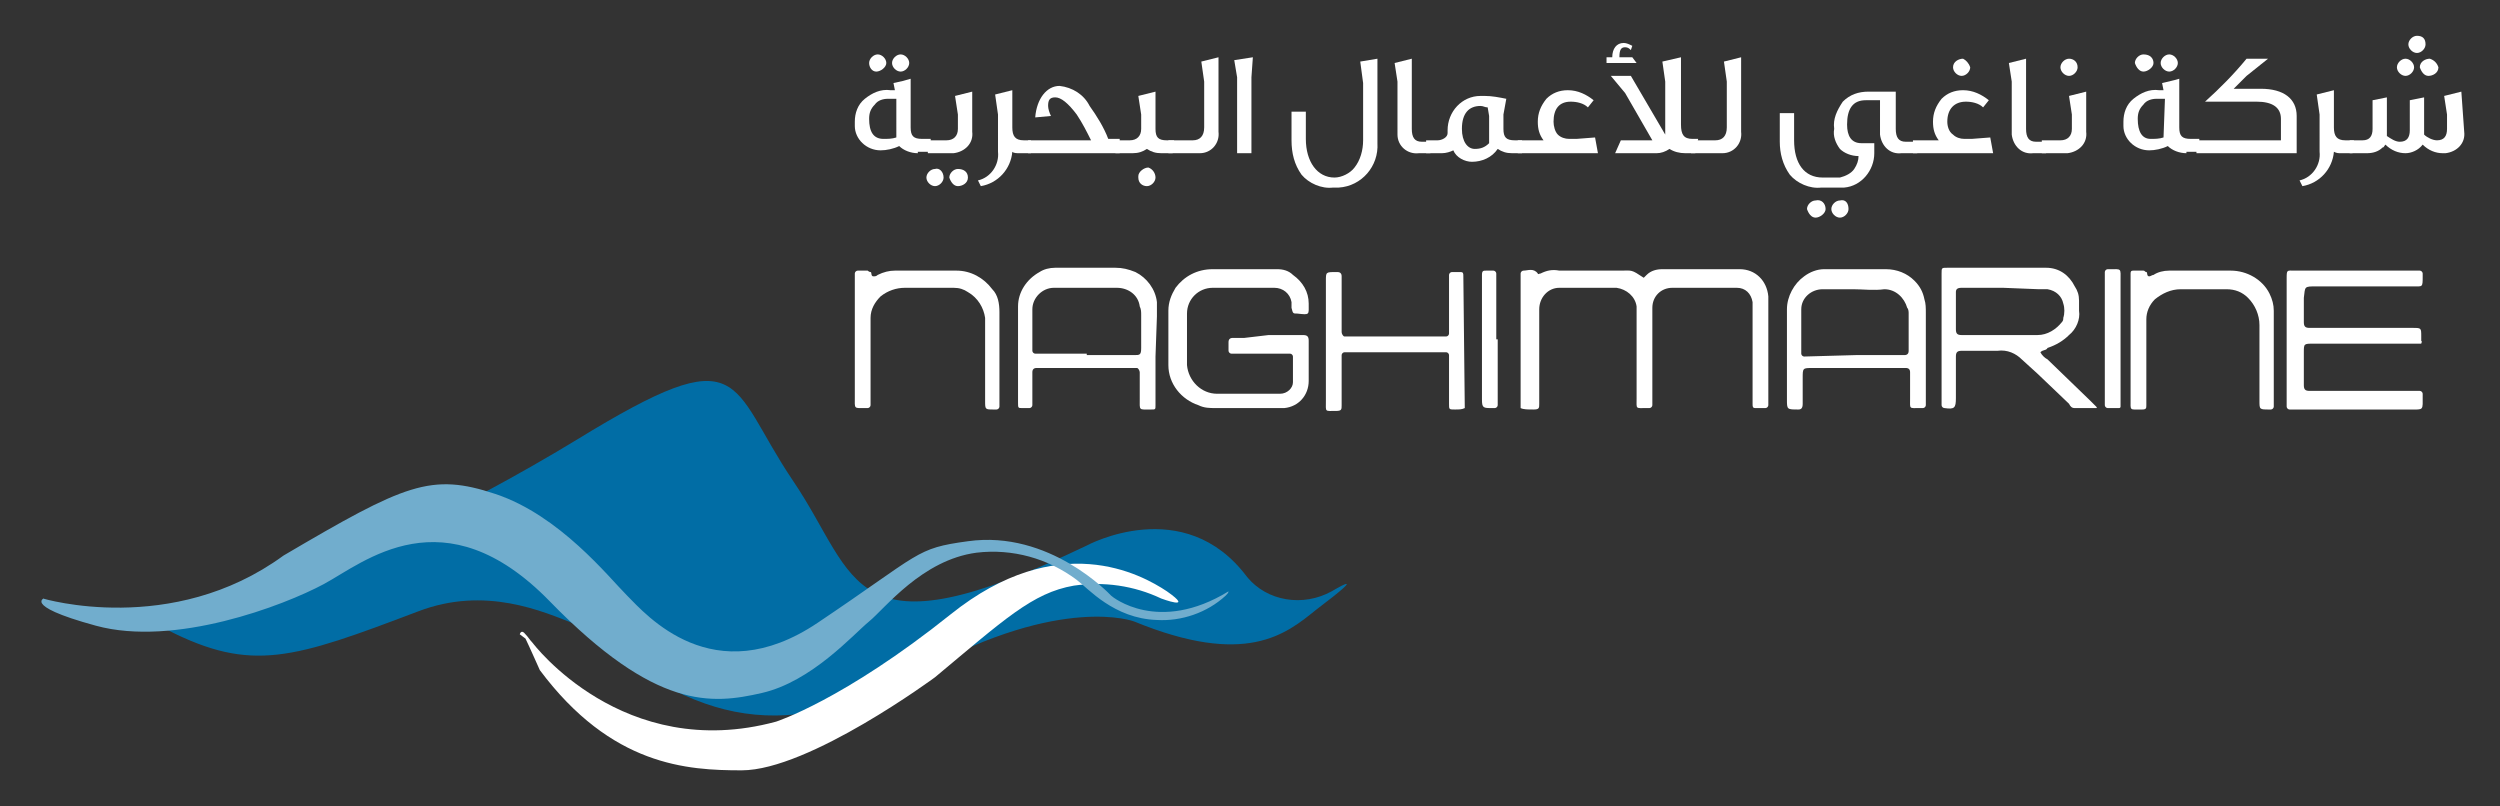
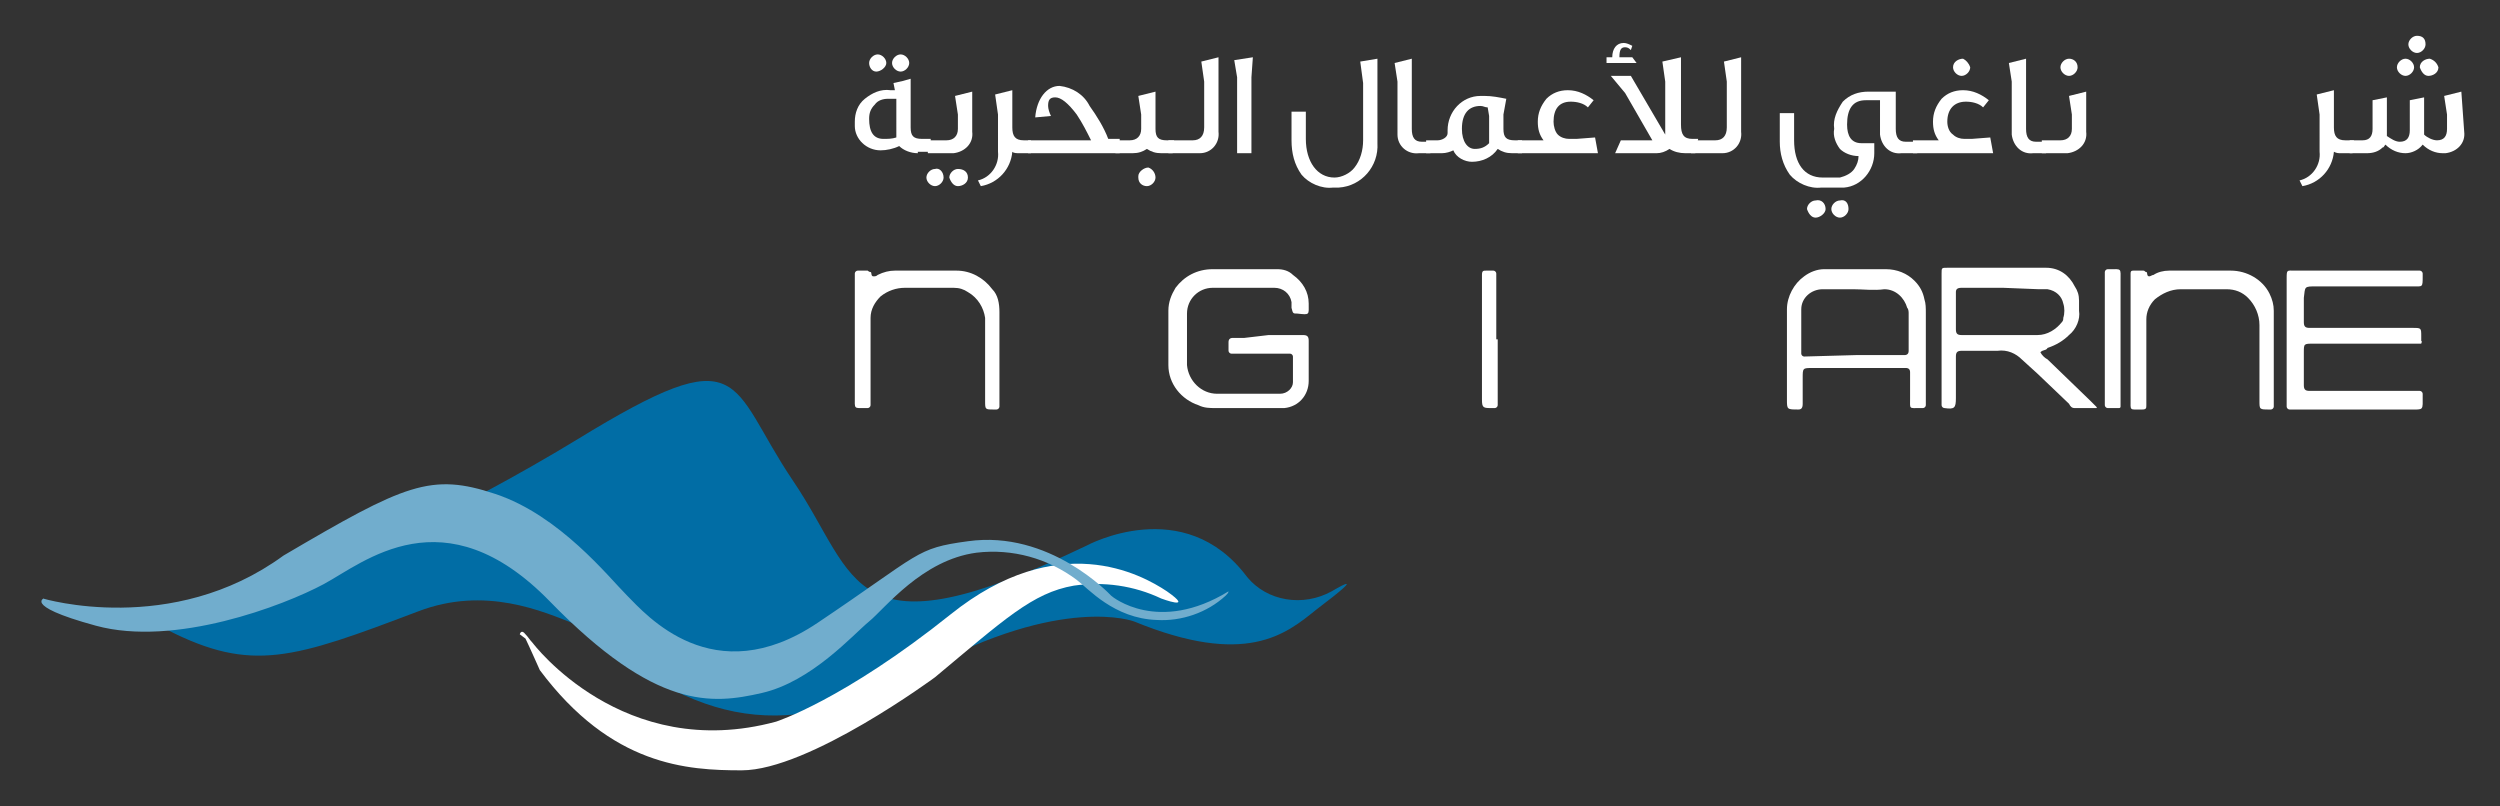
<svg xmlns="http://www.w3.org/2000/svg" version="1.1" id="Layer_1" x="0px" y="0px" viewBox="0 0 174.6 56.3" style="enable-background:new 0 0 174.6 56.3;" xml:space="preserve">
  <rect x="0" y="0" width="174.6" height="56.3" fill="#333333" stroke="none" />
  <style type="text/css">
	.st0{fill-rule:evenodd;clip-rule:evenodd;fill:#FFFFFF;}
	.st1{fill-rule:evenodd;clip-rule:evenodd;fill:#016DA5;}
	.st2{fill-rule:evenodd;clip-rule:evenodd;fill:#71ADCD;}
	.st3{fill:#FFFFFF;}
</style>
-   <path class="st0" d="M106.2,28.5v-8.9c0-0.2,0-0.3,0-0.5c0-0.1,0.1-0.2,0.2-0.2c0,0,0,0,0,0l0,0c0.3,0,0.7-0.2,1,0.2  c0,0.1,0.1,0,0.2,0c0.4-0.2,0.8-0.3,1.3-0.2h4.3c0.8,0,0.7-0.1,1.6,0.5l0.2-0.2c0.3-0.3,0.7-0.4,1.1-0.4h5.4c1.1,0,1.9,0.8,2,1.9  v7.6c0,0.1-0.1,0.2-0.2,0.2c0,0,0,0,0,0h-0.7c-0.2,0-0.2-0.1-0.2-0.3v-6.4c0-0.2,0-0.5,0-0.7c-0.1-0.6-0.5-1-1.1-1h-4.5  c-0.8,0-1.4,0.6-1.4,1.4v6.8c0,0.1-0.1,0.2-0.2,0.2c0,0,0,0,0,0h-0.2c-0.8,0-0.7,0.1-0.7-0.7V22c0-0.2,0-0.4,0-0.6  c-0.1-0.7-0.7-1.2-1.4-1.3h-4c-0.8,0-1.4,0.7-1.4,1.5v6.6c0,0.3,0,0.4-0.4,0.4C106.7,28.6,106.4,28.6,106.2,28.5" />
  <path class="st0" d="M169.1,24h-7.5c-0.7,0-0.7,0-0.7,0.6s0,1.5,0,2.3c0,0.3,0.1,0.4,0.4,0.4h7.7c0.1,0,0.2,0.1,0.2,0.2v0.1  c0,1.1,0.1,1-0.9,1h-8.4c-0.1,0-0.2-0.1-0.2-0.2v-8.9c0-0.7,0-0.6,0.6-0.6h8.7c0.1,0,0.2,0.1,0.2,0.2c0,0.1,0,0.1,0,0.2  c0,0.8,0,0.7-0.7,0.7h-6.7c-0.9,0-0.8,0-0.9,0.8v1.7c0,0.3,0.1,0.4,0.4,0.4c0.2,0,0.4,0,0.6,0h6.6c0.6,0,0.6,0,0.6,0.6  c0,0.1,0,0.2,0,0.3C169.2,23.9,169.1,23.9,169.1,24" />
  <path class="st0" d="M88.6,23.4h2.4c0.3,0,0.4,0.1,0.4,0.4v2.8c0,1-0.7,1.8-1.7,1.9h-4.8c-0.4,0-0.8,0-1.2-0.2  c-1.2-0.4-2.1-1.5-2.1-2.8v-3.8c0-0.6,0.2-1.1,0.5-1.6c0.6-0.8,1.5-1.3,2.6-1.3h4.5c0.4,0,0.8,0.1,1.1,0.4c0.7,0.5,1.1,1.2,1.1,2  c0,0.8,0.1,0.8-0.8,0.7c-0.3,0-0.3,0-0.4-0.4c0-0.1,0-0.3,0-0.4c-0.1-0.6-0.6-1-1.2-1h-4.3c-1,0-1.8,0.8-1.8,1.8v3.6  c0.1,1.1,1,2,2.1,2h4.4c0.5,0,0.9-0.4,0.9-0.8c0,0,0,0,0,0v-1.8c0-0.1-0.1-0.2-0.2-0.2c0,0,0,0,0,0H86c-0.1,0-0.2-0.1-0.2-0.2v-0.6  c0-0.2,0.1-0.3,0.3-0.3h0.8L88.6,23.4z" />
  <path class="st0" d="M142.5,24.6c0.1,0.2,0.3,0.4,0.5,0.5l3,2.9c0.1,0.1,0.3,0.3,0.4,0.4c0,0,0.1,0.1,0,0.1c0,0,0,0,0,0h-1.5  c-0.2,0-0.3-0.1-0.4-0.3l-2.2-2.1l-1.1-1c-0.4-0.4-1-0.7-1.7-0.6H137c-0.3,0-0.4,0.1-0.4,0.4v2.9c0,0.7-0.1,0.8-0.8,0.7  c-0.1,0-0.2-0.1-0.2-0.2c0-0.1,0-0.2,0-0.4v-8.8c0-0.4,0-0.4,0.4-0.4h6.9c0.9,0,1.6,0.5,2,1.3c0.2,0.3,0.3,0.6,0.3,1v0.7  c0.1,0.6-0.2,1.3-0.7,1.7c-0.4,0.4-0.9,0.7-1.5,0.9C142.9,24.5,142.7,24.4,142.5,24.6 M139.9,20.1h-2.9c-0.3,0-0.4,0.1-0.4,0.3V23  c0,0.3,0.1,0.4,0.4,0.4h5.3c0.7,0,1.3-0.4,1.7-0.9c0.1-0.1,0.1-0.2,0.1-0.3c0.1-0.3,0.1-0.7,0-1c-0.1-0.5-0.5-0.9-1.1-1  c-0.2,0-0.4,0-0.6,0L139.9,20.1" />
  <path class="st0" d="M124.8,24.8v-3.2c0-0.9,0.5-1.8,1.2-2.3c0.4-0.3,0.9-0.5,1.4-0.5h4.3c0.8,0,1.5,0.3,2,0.8  c0.4,0.4,0.6,0.8,0.7,1.3c0.1,0.3,0.1,0.6,0.1,1v6.4c0,0.1-0.1,0.2-0.2,0.2h-0.2c-0.8,0-0.7,0.1-0.7-0.7V26c0-0.2-0.1-0.3-0.3-0.3  h-6.5c-0.7,0-0.7,0-0.7,0.7v1.8c0,0.3-0.1,0.4-0.3,0.4c-0.8,0-0.8,0-0.8-0.7L124.8,24.8L124.8,24.8z M129.6,24.8h3.4  c0.2,0,0.3-0.1,0.3-0.3v-2.6c0-0.1,0-0.3-0.1-0.4c-0.2-0.7-0.8-1.3-1.6-1.3c-0.7,0.1-1.5,0-2.2,0h-2.1c-0.8,0-1.5,0.6-1.5,1.4  c0,0,0,0,0,0v2.9c0,0.1,0,0.1,0,0.2c0,0.1,0.1,0.2,0.2,0.2L129.6,24.8" />
-   <path class="st0" d="M80.7,24.9v3.4c0,0.3,0,0.3-0.3,0.3c-0.9,0-0.8,0.1-0.8-0.8V26c0-0.1-0.1-0.3-0.2-0.3c0,0,0,0,0,0h-7  c-0.2,0-0.3,0.1-0.3,0.3v2.3c0,0.1-0.1,0.2-0.2,0.2c0,0,0,0,0,0l0,0c-0.2,0-0.3,0-0.5,0c-0.3,0-0.3,0-0.3-0.4v-6.7  c0-1,0.6-1.9,1.5-2.4c0.3-0.2,0.7-0.3,1.1-0.3h4.2c0.5,0,0.9,0.1,1.4,0.3c0.8,0.4,1.4,1.2,1.5,2.1c0,0.3,0,0.6,0,1L80.7,24.9  L80.7,24.9z M75.9,24.8h3.3c0.4,0,0.5,0,0.5-0.5V22c0-0.2,0-0.4-0.1-0.6c-0.1-0.8-0.8-1.3-1.6-1.3h-4.4c-0.8,0-1.5,0.7-1.5,1.5v2.9  c0,0.1,0.1,0.2,0.2,0.2l0,0H75.9" />
  <path class="st0" d="M59.7,23.7v-4.6c0-0.1,0.1-0.2,0.2-0.2c0.2,0,0.5,0,0.7,0c0,0,0.1,0.1,0.2,0.1s0,0.3,0.2,0.3  c0.1,0,0.2,0,0.3-0.1c0.4-0.2,0.8-0.3,1.2-0.3h4.3c1,0,1.9,0.5,2.5,1.3c0.4,0.4,0.5,1,0.5,1.6v6.6c0,0.1-0.1,0.2-0.2,0.2  c0,0,0,0,0,0h-0.2c-0.6,0-0.6,0-0.6-0.6v-5.1c0-0.2,0-0.5,0-0.7c-0.1-0.7-0.5-1.4-1.2-1.8c-0.3-0.2-0.6-0.3-1-0.3h-3.4  c-0.6,0-1.2,0.2-1.7,0.6c-0.4,0.4-0.7,0.9-0.7,1.5v6.1c0,0.1-0.1,0.2-0.2,0.2c0,0,0,0,0,0h-0.1c-0.9,0-0.8,0.1-0.8-0.8L59.7,23.7" />
  <path class="st0" d="M148.8,23.7v-4.6c0-0.2,0.1-0.2,0.2-0.2h0.7c0.1,0,0.1,0.1,0.2,0.1s0,0.3,0.2,0.3c0.1,0,0.2-0.1,0.3-0.1  c0.3-0.2,0.7-0.3,1.1-0.3h4.3c1.1,0,2.2,0.6,2.7,1.6c0.2,0.4,0.3,0.8,0.3,1.2v6.7c0,0.1-0.1,0.2-0.2,0.2h-0.1c-0.7,0-0.7,0-0.7-0.6  v-5.3c0-0.7-0.3-1.4-0.8-1.9c-0.4-0.4-0.9-0.6-1.5-0.6h-3.2c-0.7,0-1.3,0.3-1.8,0.7c-0.4,0.4-0.6,0.9-0.6,1.4v6c0,0.2,0,0.3-0.3,0.3  c-0.9,0-0.8,0.1-0.8-0.7L148.8,23.7" />
-   <path class="st0" d="M102.3,28.5c-0.2,0.1-0.4,0.1-0.7,0.1c-0.4,0-0.4,0-0.4-0.4v-3.4c0-0.1-0.1-0.2-0.2-0.2c0,0,0,0,0,0h-7.1  c-0.1,0-0.2,0.1-0.2,0.2l0,0c0,0.2,0,0.4,0,0.6v2.9c0,0.3,0,0.4-0.4,0.4c-0.8,0-0.7,0.1-0.7-0.7v-8.4c0-0.6,0-0.6,0.7-0.6h0.1  c0.2,0,0.3,0.1,0.3,0.3s0,0.3,0,0.5v3.4c0,0.1,0.1,0.3,0.2,0.3c0,0,0,0,0,0h7.1c0.1,0,0.2-0.1,0.2-0.2v-4.1c0-0.1,0.1-0.2,0.2-0.2  l0,0l0,0c0.2,0,0.4,0,0.6,0c0.2,0,0.2,0.1,0.2,0.3L102.3,28.5" />
  <path class="st0" d="M147,23.6V19c0-0.1,0.1-0.2,0.2-0.2h0.1c0.9,0,0.8-0.1,0.8,0.8v8.8c0,0.1-0.1,0.1-0.1,0.1c-0.3,0-0.5,0-0.8,0  c-0.1,0-0.2-0.1-0.2-0.2L147,23.6" />
  <path class="st0" d="M104.6,23.7v4c0,0.2,0,0.4,0,0.6c0,0.1-0.1,0.2-0.2,0.2h-0.2c-0.6,0-0.7,0-0.7-0.6v-8.4c0-0.1,0-0.2,0-0.3  c0-0.3,0.1-0.3,0.3-0.3c0.2,0,0.3,0,0.5,0c0.1,0,0.2,0.1,0.2,0.2c0,0,0,0,0,0l0,0V23.7" />
  <path class="st1" d="M93,41.3c-2,1.1-4.5,0.7-5.9-1c-4.4-5.9-11.2-2.2-11.2-2.2c-16.7,8-15.9,2.3-20.5-4.5s-3.2-10.2-15.1-2.9  c-8.4,5.1-17.4,9.3-26.7,12.6c-0.4,0.1-0.8,0.2-1.2,0.4h-0.1L11.7,44c5.9,3,8.8,2,17.5-1.3c4.7-1.8,8.7,0,11,0.9  c7.8,6.2,13.7,9,24.3,3.2c9.7-5.3,14.7-3.4,14.7-3.4c7.8,3.2,10.6,0.9,12.7-0.8C96,39.5,93,41.3,93,41.3" />
  <path class="st0" d="M36.7,44.6c0.2,0.4,1,2.2,1,2.2c5,6.7,10.3,7,14.1,7c4.7,0,13.5-6.5,13.5-6.5c4.8-4,6.8-5.9,9.7-6.4  c2.1-0.3,4.2,0,6.1,0.9c0,0,2.4,0.9,0.4-0.5c-1.8-1.2-7.6-4.4-15.1,1.6s-12.2,7.5-12.2,7.5c-10.7,2.9-17-5.5-17-5.5  c-0.2-0.2-0.3-0.4-0.5-0.6c-0.3-0.4-0.4,0-0.4,0" />
  <path class="st2" d="M3,41.8c0,0,9,2.7,16.8-3c8.5-5,10.3-5.8,14.8-4.3s7.9,5.8,9.2,7.1s6,6.8,13.3,1.9s6.8-5.2,10.5-5.7  c5.7-0.8,9.9,3.7,10,3.8s3.3,2.7,8.2-0.3c0,0.1-0.1,0.2-0.2,0.3c-1.3,1.2-3.1,1.8-4.8,1.7c-3-0.1-4.8-2.2-5.6-2.8  c-2-1.5-4.5-2.2-7-1.9c-3.8,0.5-6.4,3.9-7.5,4.8s-4,4.2-7.5,5s-7.4,1.2-14.8-6.4s-13-2.7-15.8-1.2s-10.4,4.4-15.9,2.9  S3.4,41.7,3,41.8" />
  <path class="st3" d="M64.1,10.7c-0.5,0-1-0.2-1.3-0.5c-0.4,0.2-0.9,0.3-1.3,0.3c-1,0-1.8-0.8-1.8-1.7c0-0.1,0-0.2,0-0.3  c0-0.6,0.2-1.2,0.7-1.6c0.5-0.4,1.1-0.7,1.8-0.6h0.3l-0.1-0.5c0.5-0.1,0.9-0.2,1.2-0.3v3.4c0,0.6,0.2,0.8,0.8,0.8H65v0.9H64.1z   M61.9,4.4c0,0.3-0.4,0.6-0.7,0.6c-0.3,0-0.5-0.3-0.5-0.6c0-0.3,0.3-0.6,0.6-0.6C61.6,3.8,61.9,4.1,61.9,4.4L61.9,4.4 M62.6,6.9  h-0.6c-0.3,0-0.7,0.1-0.9,0.4c-0.3,0.3-0.4,0.6-0.4,1c0,0.9,0.3,1.4,1,1.4c0.3,0,0.6,0,0.9-0.1L62.6,6.9z M63.5,4.4  c0,0.3-0.3,0.6-0.6,0.6l0,0l0,0c-0.3,0-0.6-0.3-0.6-0.6c0,0,0,0,0,0l0,0c0-0.3,0.3-0.6,0.6-0.6c0,0,0,0,0,0l0,0  C63.2,3.8,63.5,4.1,63.5,4.4L63.5,4.4" />
  <path class="st3" d="M65.9,12.4c0,0.3-0.3,0.6-0.6,0.6c-0.3,0-0.6-0.3-0.6-0.6c0,0,0,0,0,0l0,0c0-0.3,0.3-0.6,0.6-0.6  C65.6,11.7,65.9,12,65.9,12.4C65.9,12.4,65.9,12.4,65.9,12.4L65.9,12.4 M67.9,9.2c0.1,0.8-0.5,1.4-1.3,1.5c0,0,0,0,0,0h-1.8V9.8h1.3  c0.5,0,0.8-0.3,0.8-0.8V8l-0.2-1.3l1.2-0.3V9.2z M67.6,12.4c0,0.4-0.4,0.6-0.7,0.6c-0.3,0-0.5-0.3-0.6-0.6c0-0.3,0.3-0.6,0.6-0.6  c0,0,0,0,0,0C67.3,11.8,67.6,12,67.6,12.4" />
  <path class="st3" d="M72,10.7h-0.8c-0.2,0-0.4,0-0.5-0.1c-0.1,1.2-1,2.2-2.2,2.4l-0.2-0.4c0.9-0.2,1.5-1.1,1.4-2V8l-0.2-1.4l1.2-0.3  v2.6c0,0.6,0.2,0.9,0.8,0.9H72V10.7z" />
  <path class="st3" d="M78.2,10.7h-6.4V9.8h4.4c-0.3-0.6-0.6-1.2-1-1.8c-0.6-0.8-1.1-1.2-1.5-1.2s-0.5,0.2-0.5,0.6  c0,0.2,0.1,0.5,0.2,0.7l-1.1,0.1c0.1-1.3,0.8-2.2,1.7-2.2c0.9,0.1,1.7,0.6,2.1,1.4c0.5,0.7,1,1.5,1.3,2.3h0.8L78.2,10.7z" />
  <path class="st3" d="M81.9,10.7h-0.8c-0.4,0-0.7-0.1-1-0.3c-0.3,0.2-0.6,0.3-1,0.3h-1.2V9.8h1c0.5,0,0.8-0.3,0.8-0.8V8l-0.2-1.3  l1.2-0.3V9c0,0.6,0.2,0.8,0.8,0.8H82L81.9,10.7z M80.7,12.4c0,0.3-0.3,0.6-0.6,0.6c-0.3,0-0.6-0.2-0.6-0.6c0,0,0,0,0,0v-0.1  c0-0.3,0.4-0.6,0.7-0.6C80.5,11.8,80.7,12.1,80.7,12.4" />
  <path class="st3" d="M85.1,9.2c0.1,0.8-0.5,1.5-1.3,1.5c0,0,0,0,0,0h-2.2V9.8h1.7c0.5,0,0.8-0.3,0.8-0.9V5.7l-0.2-1.4L85.1,4V9.2z" />
  <polygon class="st3" points="87.5,4 87.4,5.4 87.4,10.7 86.4,10.7 86.4,5.4 86.2,4.2 " />
  <path class="st3" d="M96.2,4.1v5.9c0.1,1.6-1.1,3-2.7,3.1c-0.1,0-0.3,0-0.4,0c-0.8,0.1-1.7-0.3-2.2-0.9c-0.5-0.7-0.7-1.5-0.7-2.4  V7.8h1v1.9c0,1.6,0.8,2.7,2,2.7c0.5,0,1.1-0.3,1.4-0.7c0.4-0.5,0.6-1.2,0.6-1.9v-4L95,4.3L96.2,4.1z" />
  <path class="st3" d="M99.9,10.7h-0.8c-0.8,0.1-1.5-0.5-1.5-1.3c0-0.1,0-0.2,0-0.2V5.7l-0.2-1.3l1.2-0.3v4.9c0,0.6,0.2,0.9,0.7,0.9  h0.6V10.7z" />
  <path class="st3" d="M106.3,10.7h-0.7c-0.4,0-0.7-0.1-1-0.3c-0.4,0.6-1.1,0.9-1.8,0.9c-0.5,0-1.1-0.3-1.3-0.8  c-0.2,0.1-0.5,0.2-0.8,0.2h-1.1V9.8h0.8c0.3,0,0.7-0.2,0.7-0.5c0-0.1,0-0.1,0-0.2c0-1.3,1-2.4,2.3-2.4c0,0,0,0,0,0  c0.1,0,0.2,0,0.3,0c0.5,0,1,0.1,1.5,0.2L105,8v1c0,0.6,0.2,0.8,0.8,0.8h0.5L106.3,10.7z M104,10V8.1l-0.1-0.6  c-0.2,0-0.3-0.1-0.5-0.1c-0.8,0-1.3,0.5-1.3,1.6c0,0.9,0.4,1.4,0.9,1.4C103.4,10.4,103.7,10.3,104,10" />
  <path class="st3" d="M111.6,10.7H106V9.8h1.8c-0.3-0.4-0.4-0.8-0.4-1.3c0-0.6,0.2-1.1,0.6-1.6c0.4-0.4,0.9-0.6,1.5-0.6  c0.7,0,1.3,0.3,1.8,0.7l-0.4,0.5c-0.3-0.3-0.8-0.4-1.2-0.4c-0.8,0-1.2,0.5-1.2,1.4c0,0.3,0.1,0.7,0.3,0.9c0.2,0.2,0.5,0.3,0.8,0.3  h0.5l1.3-0.1L111.6,10.7z" />
  <path class="st3" d="M114.3,4.4h-2.1V4h0.4c0-0.6,0.3-1,0.8-1c0.2,0,0.4,0.1,0.6,0.2l-0.1,0.3c-0.1-0.1-0.2-0.2-0.4-0.2  c-0.3,0-0.4,0.2-0.4,0.7h0.9L114.3,4.4z M118.4,10.7h-0.7c-0.4,0-0.8-0.1-1.1-0.3c-0.3,0.2-0.6,0.3-0.9,0.3h-2.9l0.4-0.9h2.2  l-1.9-3.3l-1-1.2h1.4l2.4,4.1V5.7l-0.2-1.4l1.3-0.3v4.7c0,0.7,0.2,1,0.8,1h0.4L118.4,10.7z" />
  <path class="st3" d="M121.6,9.2c0.1,0.8-0.5,1.5-1.3,1.5c0,0,0,0,0,0h-2.2V9.8h1.7c0.5,0,0.8-0.3,0.8-0.9V5.7l-0.2-1.4l1.2-0.3  L121.6,9.2z" />
  <path class="st3" d="M133.9,10.7h-1.1c-0.8,0.1-1.4-0.5-1.5-1.3c0,0,0,0,0,0c0-0.1,0-0.2,0-0.2V7h-1c-0.9,0-1.3,0.6-1.3,1.7  c0,0.8,0.3,1.3,1,1.3h0.9v0.7c0,1.2-0.9,2.3-2.1,2.4h-1.6c-0.8,0.1-1.7-0.3-2.2-0.9c-0.5-0.7-0.7-1.5-0.7-2.3V7.9h1v1.9  c0,1.6,0.7,2.6,2,2.6h1.2c0.4-0.1,0.8-0.3,1-0.6c0.2-0.3,0.3-0.6,0.3-0.9c-0.5,0-1-0.2-1.3-0.5c-0.3-0.4-0.5-0.9-0.4-1.4  c-0.1-0.7,0.2-1.3,0.6-1.9c0.5-0.5,1.1-0.7,1.8-0.7h1.9v2.6c0,0.6,0.2,0.9,0.7,0.9h0.8L133.9,10.7z M127.5,14.6  c0,0.3-0.4,0.6-0.7,0.6c-0.3,0-0.5-0.3-0.6-0.6c0-0.3,0.3-0.6,0.6-0.6c0,0,0,0,0,0l0,0C127.2,13.9,127.5,14.2,127.5,14.6   M129.1,14.6c0,0.3-0.3,0.6-0.6,0.6c-0.3,0-0.6-0.3-0.6-0.6c0-0.3,0.3-0.6,0.6-0.6C128.9,13.9,129.1,14.2,129.1,14.6  C129.1,14.5,129.1,14.5,129.1,14.6L129.1,14.6" />
  <path class="st3" d="M139.2,10.7h-5.6V9.8h1.8c-0.3-0.4-0.4-0.8-0.4-1.3c0-0.6,0.2-1.1,0.6-1.6c0.4-0.4,0.9-0.6,1.5-0.6  c0.7,0,1.3,0.3,1.8,0.7l-0.4,0.5c-0.3-0.3-0.8-0.4-1.2-0.4c-0.8,0-1.3,0.5-1.3,1.4c0,0.3,0.1,0.7,0.4,0.9c0.2,0.2,0.5,0.3,0.8,0.3  h0.5l1.3-0.1L139.2,10.7z M137.6,4.7c0,0.3-0.3,0.6-0.6,0.6l0,0c-0.3,0-0.6-0.3-0.6-0.6c0,0,0,0,0,0l0,0c0-0.4,0.4-0.6,0.7-0.6  C137.3,4.2,137.5,4.4,137.6,4.7" />
  <path class="st3" d="M142.9,10.7H142c-0.8,0.1-1.4-0.5-1.5-1.3c0,0,0,0,0,0c0-0.1,0-0.2,0-0.2V5.7l-0.2-1.3l1.2-0.3v4.9  c0,0.6,0.2,0.9,0.7,0.9h0.6L142.9,10.7z" />
  <path class="st3" d="M145.7,9.2c0.1,0.8-0.5,1.4-1.3,1.5h-1.8V9.8h1.3c0.5,0,0.8-0.3,0.8-0.8V8l-0.2-1.3l1.2-0.3L145.7,9.2z   M145.1,4.7c0,0.3-0.3,0.6-0.6,0.6c-0.3,0-0.6-0.3-0.6-0.6c0-0.3,0.3-0.6,0.6-0.6l0,0C144.8,4.1,145.1,4.3,145.1,4.7L145.1,4.7" />
-   <path class="st3" d="M152.7,10.7c-0.5,0-1-0.2-1.3-0.5c-0.4,0.2-0.9,0.3-1.3,0.3c-1,0-1.8-0.8-1.8-1.7c0-0.1,0-0.2,0-0.3  c0-0.6,0.2-1.2,0.7-1.6c0.5-0.4,1.1-0.7,1.8-0.6h0.3L151,5.8c0.4-0.1,0.9-0.2,1.2-0.3v3.4c0,0.6,0.2,0.8,0.8,0.8h0.6v0.9H152.7z   M150.4,4.4c0,0.3-0.4,0.6-0.7,0.6c-0.3,0-0.5-0.3-0.6-0.6c0-0.3,0.3-0.6,0.6-0.6C150.2,3.8,150.4,4.1,150.4,4.4L150.4,4.4   M151.2,6.9h-0.6c-0.3,0-0.7,0.1-0.9,0.4c-0.3,0.3-0.4,0.6-0.4,1c0,0.9,0.3,1.4,0.9,1.4c0.3,0,0.6,0,0.9-0.1L151.2,6.9z M152.1,4.4  c0,0.3-0.3,0.6-0.6,0.6l0,0l0,0c-0.3,0-0.6-0.3-0.6-0.6c0,0,0,0,0,0l0,0c0-0.3,0.3-0.6,0.6-0.6c0,0,0,0,0,0l0,0  C151.8,3.8,152.1,4.1,152.1,4.4L152.1,4.4" />
-   <path class="st3" d="M160.3,10.7h-6.9V9.8h5.9V8.3c0-0.8-0.6-1.2-1.7-1.2h-3.6c1-0.9,2-1.9,2.9-3h1.5l-1.5,1.2l-0.9,0.9h1.9  c1.6,0,2.5,0.7,2.5,1.9V10.7z" />
  <path class="st3" d="M164.3,10.7h-0.8c-0.2,0-0.3,0-0.5-0.1c-0.1,1.2-1,2.2-2.2,2.4l-0.2-0.4c0.9-0.2,1.5-1.1,1.4-2V8l-0.2-1.4  l1.2-0.3v2.6c0,0.6,0.2,0.9,0.8,0.9h0.6L164.3,10.7z" />
  <path class="st3" d="M172.1,9.2c0.1,0.8-0.5,1.4-1.3,1.5h-0.2c-0.5,0-1-0.2-1.4-0.6c-0.3,0.4-0.8,0.6-1.2,0.6c-0.5,0-1-0.2-1.4-0.6  c-0.1,0.1-0.1,0.2-0.2,0.2c-0.3,0.3-0.7,0.4-1.1,0.4h-1.2V9.8h0.9c0.5,0,0.7-0.3,0.7-0.8V7l1-0.2v2.7c0.3,0.2,0.6,0.4,0.9,0.4  c0.5,0,0.7-0.3,0.7-0.8V7l1-0.2v2.6c0.2,0.2,0.6,0.4,0.9,0.4c0.5,0,0.7-0.3,0.7-0.8V8l-0.2-1.3l1.2-0.3L172.1,9.2z M168.6,4.7  c0,0.3-0.3,0.6-0.6,0.6l0,0c-0.3,0-0.6-0.3-0.6-0.6c0,0,0,0,0,0l0,0c0-0.3,0.3-0.6,0.6-0.6c0,0,0,0,0,0  C168.3,4.1,168.6,4.4,168.6,4.7C168.6,4.7,168.6,4.7,168.6,4.7L168.6,4.7 M169.4,3.1c0,0.3-0.3,0.6-0.6,0.6c-0.3,0-0.6-0.3-0.6-0.6  c0-0.3,0.3-0.6,0.6-0.6C169.2,2.5,169.4,2.7,169.4,3.1C169.4,3.1,169.4,3.1,169.4,3.1L169.4,3.1 M170.3,4.7c0,0.4-0.4,0.6-0.7,0.6  c-0.3,0-0.5-0.3-0.6-0.6c0-0.4,0.4-0.6,0.7-0.6C170,4.2,170.2,4.4,170.3,4.7" />
</svg>